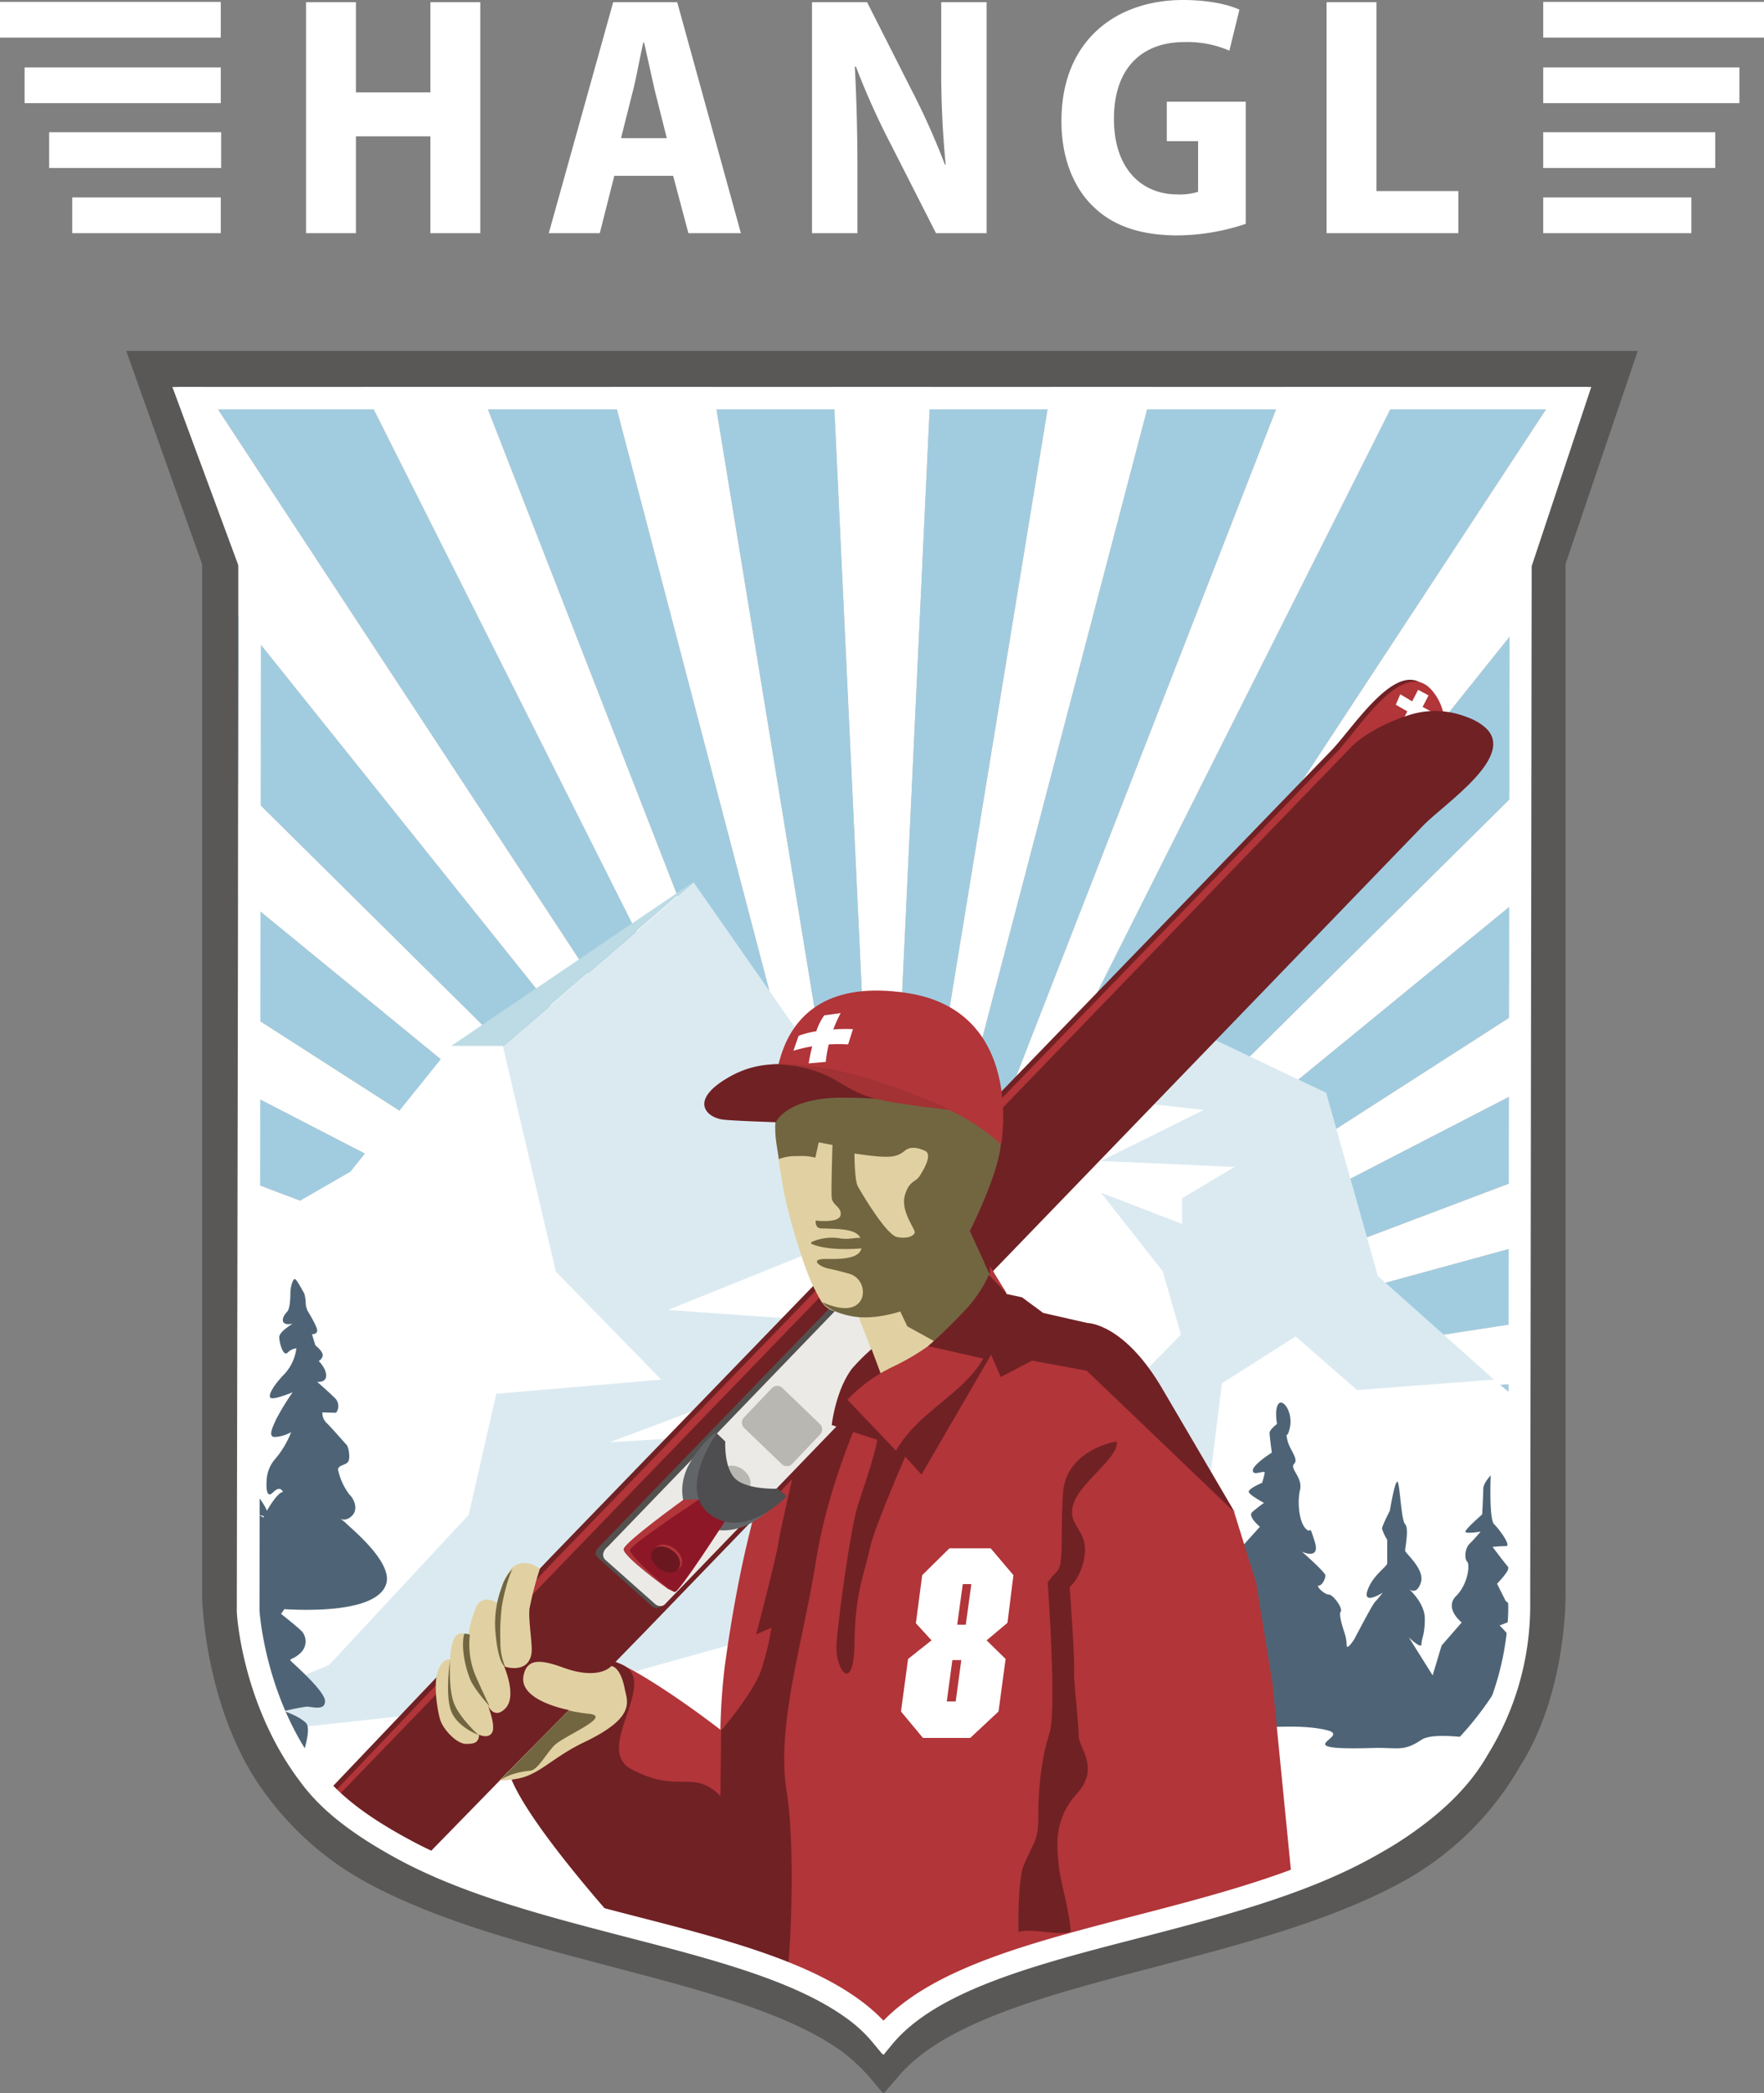
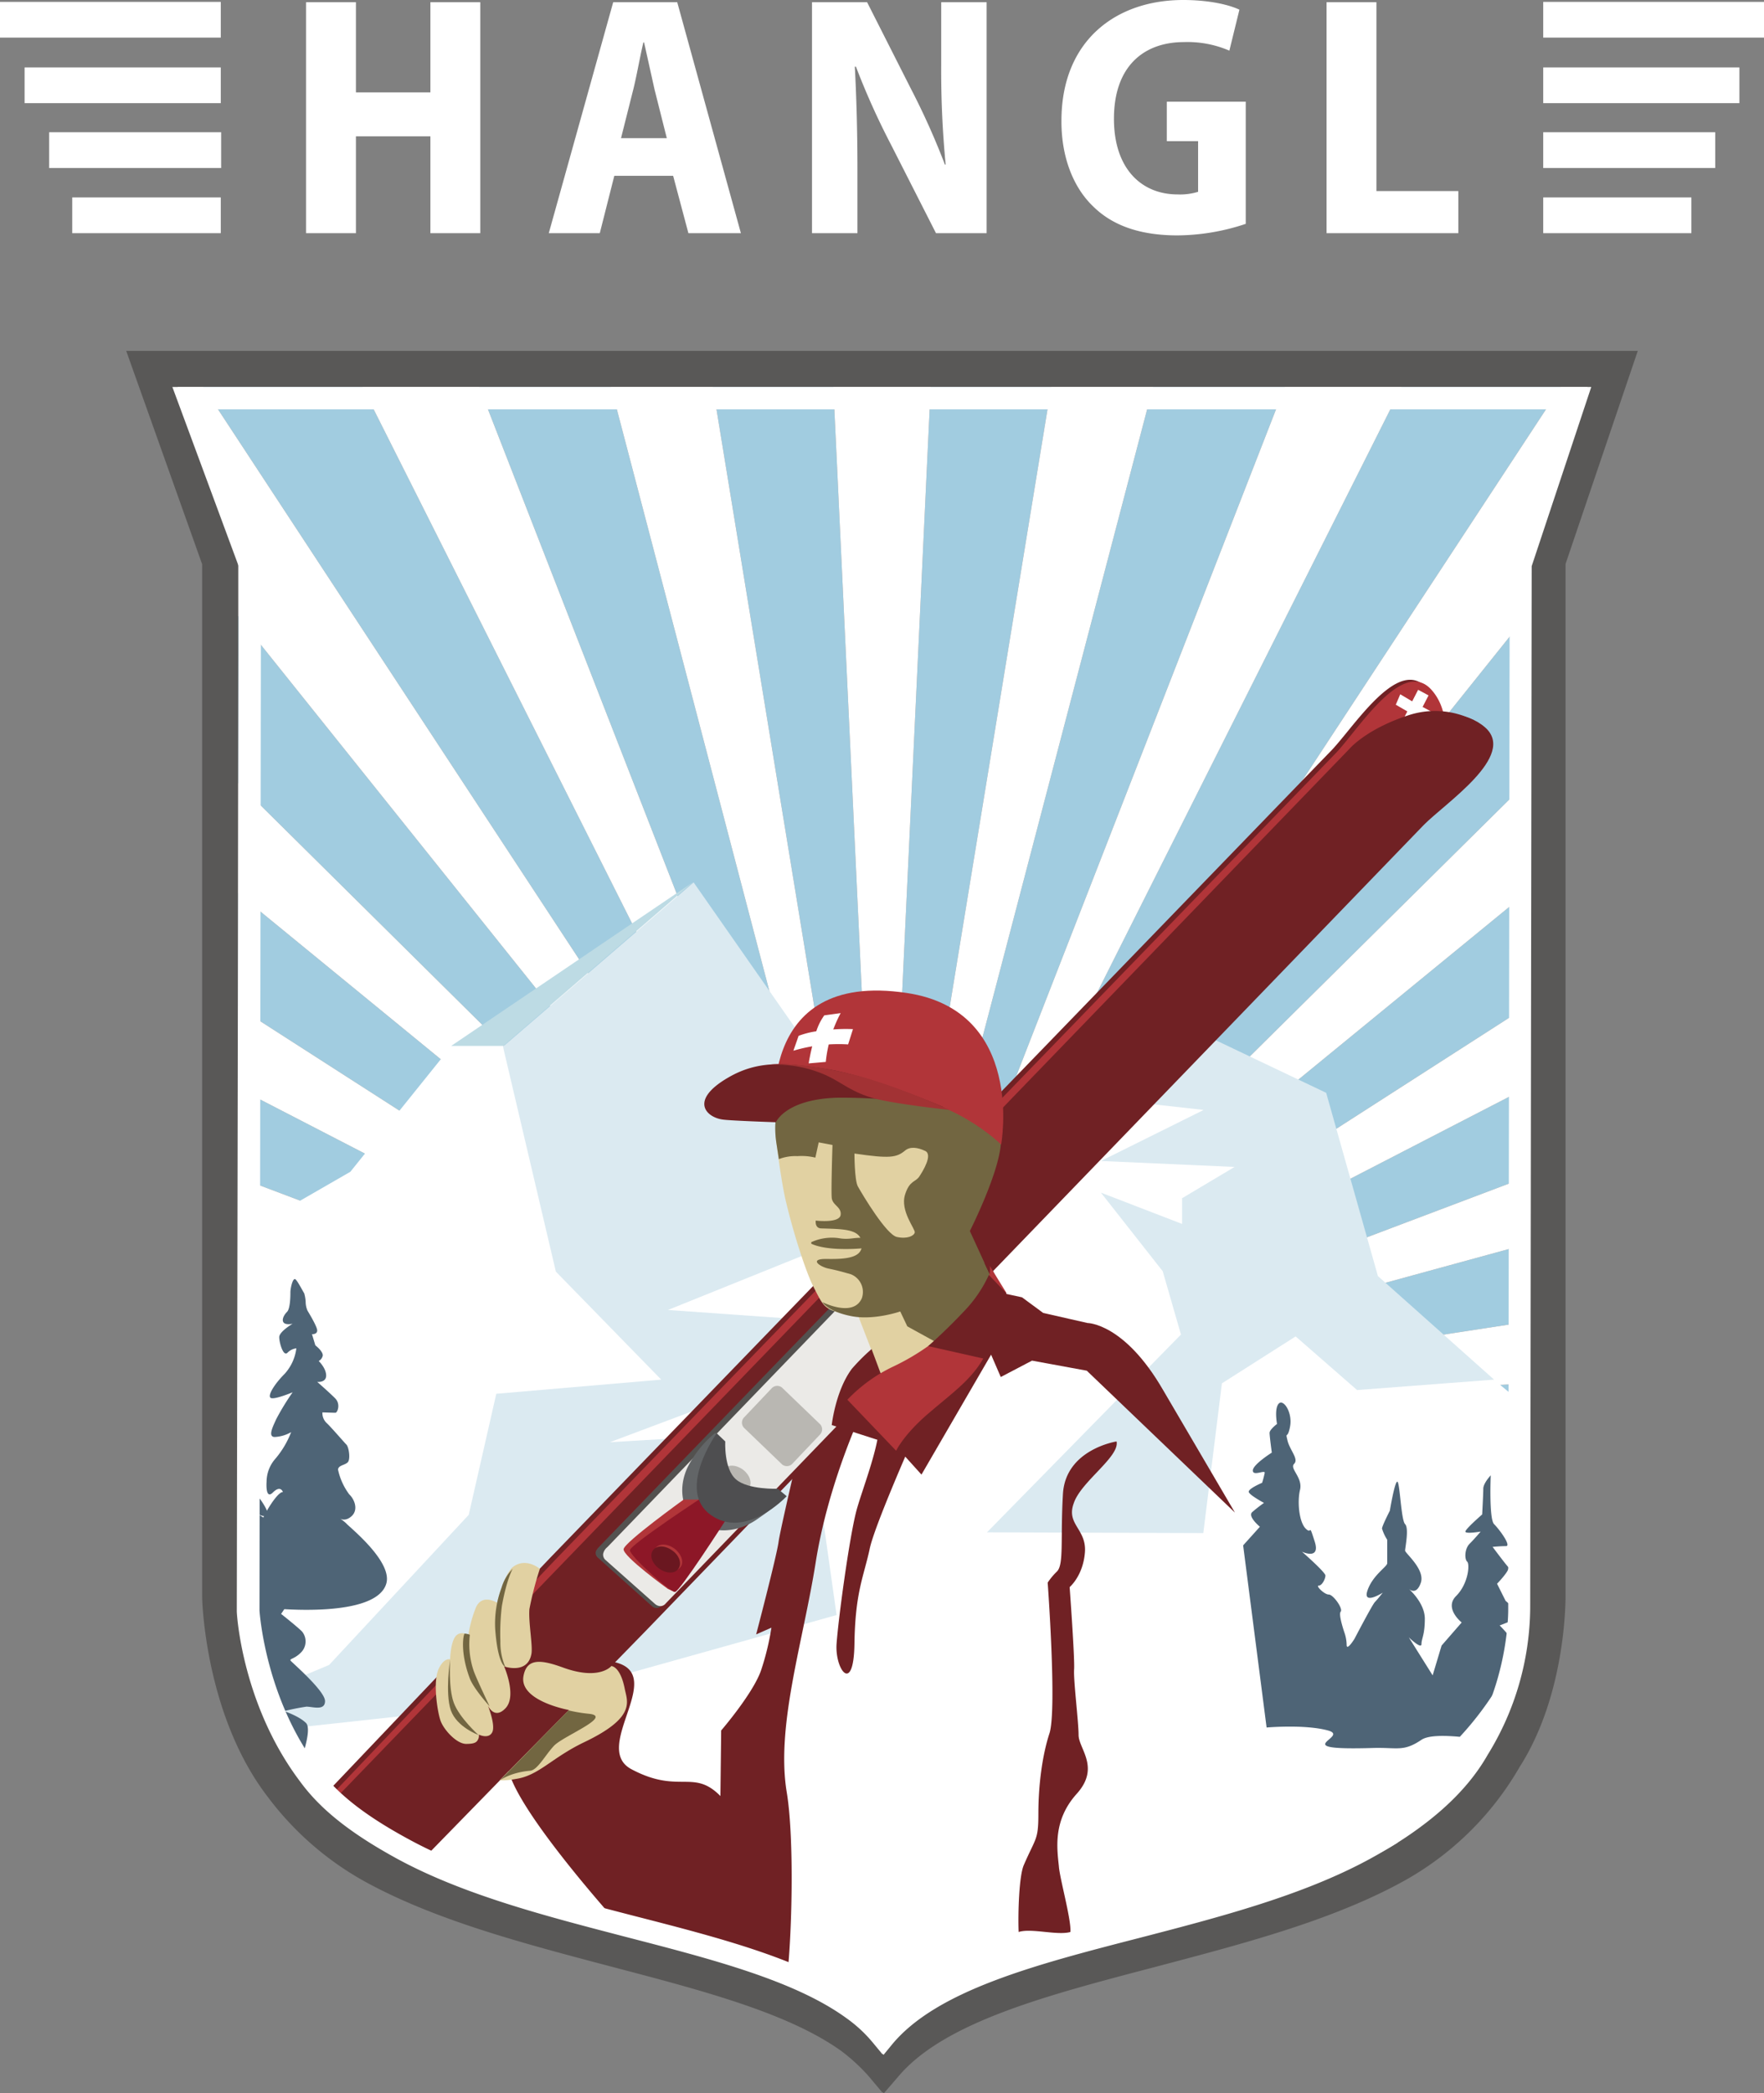
<svg xmlns="http://www.w3.org/2000/svg" width="473.8" height="562">
  <rect width="100%" height="100%" fill="#808080" stroke="none" />
  <style>.B{clip-path:url(#A)}.C{clip-path:url(#B)}.D{fill:#fff}.E{fill:#a1cce0}.F{fill:#702124}.G{fill:#b13539}.H{fill:#726641}.I{fill:#e1d1a2}.J{fill:#dbeaf1}.K{fill:#4e6476}</style>
  <defs>
    <clipPath id="A">
      <path d="M40.8,99l18.4,51.6V428.7s.7,30.1,16.7,50.8a76.3,76.3,0,0,0,25.5,21.9c38.9,20.9,98.8,24.7,127.5,45.3a42.746,42.746,0,0,1,8.2,7.6l.1-.1.3.3c23.3-27.7,92.7-29.7,136.1-53A76.854,76.854,0,0,0,404.1,472c12.1-18.8,11.7-44,11.7-44V150.6L433.1,99Z" />
    </clipPath>
    <clipPath id="B">
      <path d="M49.8,106.7l17,44.6V445.4l18.4,34s26.2,20.6,35.4,22.7,45.4,13.5,51,14.9c5.7,1.4,35.4,10.6,35.4,10.6L236.1,546s8.5-11.3,65.9-26.9,63.8-19.1,70.2-22.7c6.4-3.5,32.6-26.2,34.7-46.8s1.4-75.8,1.4-75.8v-214l15.6-54.6Z" />
    </clipPath>
  </defs>
  <g class="B E">
    <path d="M236.9,381.4,115.7,1121.5l85.9,9Z" />
  </g>
  <g class="B E">
    <path d="M236.9,381.4-35.5,1080.1l82.1,26.7Z" />
  </g>
  <g class="B E">
    <path d="M236.9,381.4l-411.8,626.8,74.8,43.2Z" />
  </g>
  <g class="B E">
    <path d="M236.9,381.4-296.2,908.9l64.2,57.8Z" />
  </g>
  <g class="B E">
    <path d="M236.9,381.4-394.2,786.5l50.7,69.9Z" />
  </g>
  <g class="B E">
    <path d="M236.9,381.4-464.7,646.5l35.1,78.9Z" />
  </g>
  <g class="B E">
    <path d="M236.9,381.4-504.5,494.8l18,84.5Z" />
  </g>
  <g class="B E">
-     <path d="M236.9,381.4l-748.7-43.2v86.3Z" />
-   </g>
+     </g>
  <g class="B E">
    <path d="M236.9,381.4-486.5,183.5l-18,84.4Z" />
  </g>
  <g class="B E">
    <path d="M236.9,381.4l-666.5-344-35.1,78.9Z" />
  </g>
  <g class="B E">
    <path d="M236.9,381.4-343.5-93.7l-50.7,69.9Z" />
  </g>
  <g class="B E">
    <path d="M236.9,381.4-232-204l-64.2,57.8Z" />
  </g>
  <g class="B E">
    <path d="M236.9,381.4l-337-670.1-74.8,43.2Z" />
  </g>
  <g class="B E">
    <path d="M236.9,381.4,46.6-344.1l-82.1,26.7Z" />
  </g>
  <g class="B E">
    <path d="M236.9 381.4l-35.3-749.2-85.9 9z" />
  </g>
  <g class="B E">
    <path d="M236.9 381.4l121.2-740.2-85.9-9z" />
  </g>
  <g class="B E">
    <path d="M236.9 381.4l272.4-698.8-82.1-26.7z" />
  </g>
  <g class="B E">
    <path d="M236.9 381.4l411.8-626.9-74.8-43.2z" />
  </g>
  <g class="B E">
    <path d="M236.9,381.4,770-146.2,705.8-204Z" />
  </g>
  <g class="B E">
    <path d="M236.9,381.4,868-23.8,817.3-93.7Z" />
  </g>
  <g class="B E">
    <path d="M236.9 381.4l701.6-265.1-35.1-78.9z" />
  </g>
  <g class="B E">
    <path d="M236.9 381.4l741.4-113.5-18-84.4z" />
  </g>
  <g class="B E">
    <path d="M236.9,381.4l748.8,43.1V338.2Z" />
  </g>
  <g class="B E">
    <path d="M236.9,381.4,960.3,579.3l18-84.5Z" />
  </g>
  <g class="B E">
    <path d="M236.9,381.4l666.5,344,35.1-78.9Z" />
  </g>
  <g class="B E">
-     <path d="M236.9,381.4l580.4,475L868,786.5Z" />
-   </g>
+     </g>
  <g class="B E">
    <path d="M236.9,381.4,705.8,966.7,770,908.9Z" />
  </g>
  <g class="B E">
    <path d="M236.9,381.4l337,670,74.8-43.2Z" />
  </g>
  <g class="B E">
    <path d="M236.9,381.4l190.3,725.4,82.1-26.7Z" />
  </g>
  <g class="B E">
    <path d="M236.9,381.4l35.3,749.1,85.9-9Z" />
  </g>
  <g class="B D">
    <path d="M236.9,381.4,46.6,1106.8l69.1,14.7Z" />
  </g>
  <g class="B D">
    <path d="M236.9,381.4l-337,670,64.6,28.7Z" />
  </g>
  <g class="B D">
    <path d="M236.9,381.4-232,966.7l57.1,41.5Z" />
  </g>
  <g class="B D">
    <path d="M236.9,381.4l-580.4,475,47.3,52.5Z" />
  </g>
  <g class="B D">
    <path d="M236.9,381.4l-666.5,344,35.4,61.1Z" />
  </g>
  <g class="B D">
    <path d="M236.9,381.4-486.5,579.3l21.8,67.2Z" />
  </g>
  <g class="B D">
    <path d="M236.9,381.4l-748.7,43.1,7.3,70.3Z" />
  </g>
  <g class="B D">
    <path d="M236.9,381.4-504.5,267.9l-7.3,70.3Z" />
  </g>
  <g class="B D">
    <path d="M236.9,381.4-464.7,116.3l-21.8,67.2Z" />
  </g>
  <g class="B D">
    <path d="M236.9,381.4-394.2-23.8l-35.4,61.2Z" />
  </g>
  <g class="B D">
    <path d="M236.9,381.4-296.2-146.2l-47.3,52.5Z" />
  </g>
  <g class="B D">
    <path d="M236.9,381.4-174.9-245.5-232-204Z" />
  </g>
  <g class="B D">
    <path d="M236.9,381.4-35.5-317.4l-64.6,28.7Z" />
  </g>
  <g class="B D">
    <path d="M236.9,381.4,115.7-358.8,46.6-344.1Z" />
  </g>
  <g class="B D">
    <path d="M236.9,381.4l35.3-749.2H201.6Z" />
  </g>
  <g class="B D">
    <path d="M236.9 381.4l190.3-725.5-69.1-14.7z" />
  </g>
  <g class="B D">
    <path d="M236.9,381.4l337-670.1-64.6-28.7Z" />
  </g>
  <g class="B D">
    <path d="M236.9,381.4,705.8-204l-57.1-41.5Z" />
  </g>
  <g class="B D">
    <path d="M236.9,381.4,817.3-93.7,770-146.2Z" />
  </g>
  <g class="B D">
    <path d="M236.9,381.4l666.5-344L868-23.8Z" />
  </g>
  <g class="B D">
    <path d="M236.9 381.4l723.4-197.9-21.8-67.2z" />
  </g>
  <g class="B D">
    <path d="M236.9,381.4l748.8-43.2-7.4-70.3Z" />
  </g>
  <g class="B D">
    <path d="M236.9,381.4,978.3,494.8l7.4-70.3Z" />
  </g>
  <g class="B D">
-     <path d="M236.9,381.4,938.5,646.5l21.8-67.2Z" />
+     <path d="M236.9,381.4,938.5,646.5l21.8-67.2" />
  </g>
  <g class="B D">
    <path d="M236.9,381.4,868,786.5l35.4-61.1Z" />
  </g>
  <g class="B D">
    <path d="M236.9,381.4,770,908.9l47.3-52.5Z" />
  </g>
  <g class="B D">
    <path d="M236.9,381.4l411.8,626.8,57.1-41.5Z" />
  </g>
  <g class="B D">
    <path d="M236.9,381.4l272.4,698.7,64.6-28.7Z" />
  </g>
  <g class="B D">
    <path d="M236.9,381.4l121.2,740.1,69.1-14.7Z" />
  </g>
  <g class="B D">
    <path d="M236.9,381.4l-35.3,749.1h70.6Z" />
  </g>
  <path d="M237.4,562l-.3-.3-.1.1-3.7-4.4a49.734,49.734,0,0,0-7.4-6.8c-14.3-10.2-37.3-16.2-61.7-22.6-22.7-6-46.2-12.1-65.2-22.3a82.411,82.411,0,0,1-27.1-23.3c-16.7-21.7-17.6-52.3-17.6-53.6V151.5L33.9,94.2h406l-19.4,57.2V428c0,1,.3,26.7-12.4,46.5a81.491,81.491,0,0,1-32.3,31.2c-19,10.2-42.5,16.3-65.2,22.3-29.4,7.7-57.1,14.9-69.4,29.6Zm-.4-15.4.5.6c15.3-14.3,42.2-21.3,70.5-28.6,22.2-5.8,45.1-11.8,63.1-21.4a72.314,72.314,0,0,0,28.6-27.6l.1-.2c11.2-17.3,11-41,11-41.3V149.8l15.6-45.9H47.7L64,149.8V428.6c0,1.2,1.1,29.1,15.7,47.9a71.861,71.861,0,0,0,23.9,20.6c18,9.7,40.9,15.7,63.1,21.4,25.3,6.6,49.2,12.8,64.9,24.1a57.2,57.2,0,0,1,5.1,4.2Z" fill="#595857" />
  <g class="C D">
    <path d="M42.9,320.5l18.2,13.1,33-19,27.1-33.7h14L188,253.8l38.9,44,11.7,30.8,68.9-56.5,47.7,22.7,14,49.1,46.4,38.4v24.9s.1,63-45.3,87.3c-45.3,24.3-104.4,25.1-128.7,54-24.3-28.9-88-27-133.3-51.3s-65.3-90-65.3-90V320.5Z" />
  </g>
  <g class="C J">
    <path d="M140.4 457.2l-75.3 8.2-5.3-6.4 28.6-12 37.5-40.3 7.4-32.5 44.3-3.8-28.3-29-14.2-60.4 51.2-44.1 41.7 59.7 11.7 30.8-60.3 24.3 66.5 4.7-82.1 30.8 53.9-3.2 7 49.6z" />
  </g>
  <g class="C J">
    <path d="M42.9 329.7l.3 1-.3.4v50.4l5.3-4.1 14.3-24.8-1.7-14.8 1.4-5.5-19.3-13.8z" />
  </g>
  <g class="C J">
    <path d="M308.5,270.7l1.4,25.8,13.4,1.5-27.6,13.7,35.9,1.6-14.1,8.4v6.9l-21.8-8.4,16.6,21.1,4.9,17-52.1,53.1,58.1.2,5-40.2L348,358.8l16.5,14.4,36.8-2.8-31.2-27.8-13.9-49.2Z" />
  </g>
  <g class="C">
    <path d="M186.2,236.8l-65,44h14Z" fill="#bddbe4" />
    <g class="K">
      <path d="M54.4 393.3s-.8 3.9-1.5 4.7-.8 3.4-.4 3.8a2.1 2.1 0 0 1-1.1 3.1c-1.7.5-2.3 1.4-1.6 2a10.479 10.479 0 0 0 3.1 1.2s-4.4 2.4-3.4 3.4 2.7 3.1 2.7 3.1.6 1.5-1.1 3.3c-1.7 1.7-4.7 2.6-3.6 3.6s4.4 0 4.4 0 1.5 2.7 0 4.2c-1.3 1.3-4.8 3.5-5.4 4.9l1.8 5.8h3.4s.5 3.2-.9 4.5l-.5.5A80.3 80.3 0 0 0 71.2 471l8.9 3.7s4-10.2 2.1-12.1-5.9-3.2-5.9-3.2q3-.75 6-1.2c1.7 0 5 1.2 5-1.5s-8.7-10.2-9.2-10.8.9-.4 2.7-2.2a4.181 4.181 0 0 0 .3-5.7c-1.3-1.3-5.6-4.7-5.6-4.7s4.1-5.6 2.4-7.3c-1.7-1.6-3.1-5.4-3.1-5.4s3-1 .6-3.4-3.9-4.4-3.9-5.3 1.2-.4 1.2-2-3.5-3.4-3.5-3.4 2.7 1.3 2.7 0-2.1-4.2-2.6-4.7-.6-1.8-.6-3.6 0-3.6-1.3-3.6-2.7 5-2.7 5.9-1.4 6.7-.8 7.3c.5.6.8 3.8.3 4.4-.5.5-3.8 2.2-2.2 3.8s2.4.8 2.4.8-.8 3.3-1.3 3.3-2-1.4-2-1.4l1.2-1.2s-1.9-2.4-1.9-2.9 1.6-1.3 1.6-2.9-3.4-3.6-3.4-3.6a2.045 2.045 0 0 0 2.4-1.7v-.4c0-2.4-2.9-3.5-2.9-3.5s2.2 0 2.2-1.2-2.4-3.5-2.4-3.5a28.755 28.755 0 0 1-1.1-4.2c-.3-1.3-.3-2.3-2.4-.3" />
      <path d="M79.2,343.4c-.7,0-1.2,2.7-1.2,3.5s0,4.4-.9,5.3-1.5,2.2-.9,2.9,2.4.3,2.4.3S75,357.5,75,359s1.1,5.3,2.2,4.2a3.946,3.946,0,0,1,2.4-1.2,12.511,12.511,0,0,1-3.1,6.8c-2.8,2.8-4.7,5.9-3.8,6.5s5.9-1.5,5.9-1.5a65.943,65.943,0,0,0-4.4,7.2c-.8,1.8-2.4,4.8-.4,4.8a9.775,9.775,0,0,0,4.4-1.3,24.8,24.8,0,0,1-4.2,7.1,9.423,9.423,0,0,0-2.4,6.2s-.4,5,1.7,2.9,2.7-.1,2.7-.1-.8-.4-3.2,3.2a32,32,0,0,0-3.8,7.9l2.6,9.5,1.8,10.6s27.9,2.9,30.4-6.8c1.5-6-10.2-15.2-10.8-16a10.916,10.916,0,0,0-1.7-1.3s1.5,1,3.3-.8c1.7-1.8.5-4.5-.8-5.7a17.126,17.126,0,0,1-3-6.6c0-1.2,1.8-1.2,2.6-2s.3-4.2-.4-4.8c-.6-.6-3.6-4.1-5.1-5.6a3.668,3.668,0,0,1-1.3-3s3,.1,3.5.1,1.5-2.3-.1-3.9-4.8-4.4-4.8-4.4,2.4.3,2.4-1.7-2-3.9-2-3.9a2.094,2.094,0,0,0,1.1-1.5c0-1.2-2-2.7-2-2.7l-.9-3s1.4.1,1.4-1-2.6-5.3-2.6-5.3a6.042,6.042,0,0,1-.5-2.4,10.113,10.113,0,0,0-.4-2.3c-.2-.2-2-3.8-2.5-3.8" />
      <path d="M340.2,463.8s10.3-.9,16.5.8-11.8,5.4,12,4.7c6.7-.2,8.2,1.1,13.1-2.2,1.8-1.2,5.9-1.2,10.3-.8a85.215,85.215,0,0,0,15.6-23.8,36.393,36.393,0,0,0-4.9-6.1s4.6-1.7,5.3-2.4c.6-.6-3.7-4.2-3.7-4.2l-2.3-4.6s3.7-3.8,3-4.5-4.2-5.4-4.2-5.4,2.1-.2,3.6-.2-1.7-4.4-3.2-5.9c-1.4-1.4-.9-13.1-.9-13.1s-2,2.1-2,3.6-.3,6.9-.3,6.9-4.5,3.9-4.5,4.6,4.1,0,4.1,0-1.7,2-3,3.3-1.4,4.1-.6,4.8c.7.7.3,5.9-3,9.2s1.5,7.1,1.5,7.1l-5.4,6.2-2.4,8-6.4-10.2s3.4,3.3,3.4,1.8.9-2.4.9-6.8-4.5-8.2-4.5-8.2,2.1,2.3,3.4-1.4c1.3-3.6-4.2-8-4.2-8.7s1.1-6,0-7.1-1.4-11.4-2.1-11.4-2,7.8-2,7.8-2.1,4.1-2.1,4.8a12.144,12.144,0,0,0,1.4,3v6.3c0,.9-3.9,3.2-5.3,7.3s4.1.6,4.1.6-1.4,1.8-2.1,2.5-5.5,9.9-5.5,9.9-2.1,3.4-2.1,1.6a10.474,10.474,0,0,0-.5-3s-1.8-5.1-1.1-5.9-2-4.6-3.2-4.6-3.6-2.4-2.7-2.4,1.8-1.8,1.8-2.7-6.3-6.4-6.3-6.4,5.1,2.4,3.4-2.8c-1.7-5.3-.6-1.6-2.4-3.4s-2.3-7.3-1.5-10.5c.7-3.3-2.9-5.6-1.6-6.9s-1.2-3.7-1.8-6.3,0,0,.7-3.7-1.7-7.4-3-6.2c-1.3,1.3-.5,5.5-.5,5.5s-2,1.5-2,2.4.6,5.3.6,5.3-5.1,3.2-5.1,4.8,3.2-.2,3.2.6a26.808,26.808,0,0,1-.7,2.7s-3.6,1.5-3.6,2.4c0,.8,4.1,3,4.1,3a39.183,39.183,0,0,0-3.2,2.5c-1.2,1.2,2.1,3.9,2.1,3.9l-4.5,5Z" />
    </g>
    <g class="G">
-       <path d="M299.8 366.6l-17.2-2.1-6-3.4-6.2-1.2-36.6 3.1s-12.7-2.4-23.1 20.3-14.9 56.1-16 63.8a165.671 165.671 0 0 0-1.2 17.3s-37.7-29.4-37.9-17.3c0 .5-18.1 27.4-18.1 28 .5 7.3 29.2 35.6 51.2 49.7 18.5 5.7 28.7 6.8 38.3 17l16.6 4.7c20-21.5 62.2-29.5 103.3-42.7l-5.1-51.7-4.4-27.1-5.9-19z" />
-     </g>
+       </g>
    <g class="F">
      <path d="M233.8,362.9l8.4,7.5,7.8,5.1s-14.8,32.7-16.4,40.3c-1.6,7.5-3.9,11.6-4.1,25.5s-5.3,6.9-4.8,0,3.4-28.3,5.3-35.6c1.4-5.3,6-16.8,6.1-22.9,0-2.4-4.4-4.2-4.4-4.2s-9.2,19.3-12.6,40.8-10.7,43.9-7.8,61.7c2.1,12.5,1.4,39.1.1,49.6-11-5.5-22.4-7.4-36.9-11.3l-7.1-1.4s-31.1-34.1-31.1-44.6c0-3.8,17.9-28.7,27.4-27.4,17,2.4-5.4,23,5.9,29,12.8,6.8,16.6-.2,23.9,7.2l.2-17.6s8.8-10.2,10.8-16.4a70.326,70.326,0,0,0,2.7-11.2l-4.1,1.8s5.4-20.6,6-24.7c.5-4.1,10.1-44.3,10.1-44.3Z" />
      <path d="M383 184.5c9.2 9.9.1 29.6-5.3 35.2L113.2 493.3a174.192 174.192 0 0 1-26.3-11.1l61-64.1L357.1 202c6-5.9 18.1-25.8 25.9-17.5" />
    </g>
    <g class="G">
      <path d="M384.3 185c9.2 9.9.1 29.6-5.3 35.2L114.6 493.7a168.63 168.63 0 0 1-26.4-10.9l61.2-64.3 209.2-216.1c5.9-6 17.8-25.7 25.7-17.4" />
    </g>
    <g class="D">
      <path d="M383.7 186.7l-2.8-1.5-1.6 3.1-3.2-1.9-1.2 2.8 3.1 1.8-1.6 3.1 2.8 1.5 1.6-3.1 3.1 1.7 1.4-2.7-3.2-1.7z" />
    </g>
    <g class="F">
      <path d="M395.7,193.9l.2-.5a22.948,22.948,0,0,0-17.8-1.3c-11.2,3.7-15.6,8.9-15.6,8.9L89.5,483.5c.7.4,1.5.7,2.3,1.1Z" />
      <path d="M398.9 195.3c-10.2-8.9-29.6.9-34.9 6.5-4.7 4.7-212.3 219.4-273.2 282.3 8.7 4.2 12.2 13.6 21.4 16.5l61.2-62.7 209-216.4c5.8-5.9 25.1-18.6 16.5-26.2" />
      <path d="M299.9,387s-13.7,2.1-14.4,14.1c-.7,12.1.3,18.9-1.6,20.8a18.1,18.1,0,0,0-2.5,3s2.5,34,.5,40.4c-2.1,6.4-3,14.6-3,21.7s-.7,6.3-3.9,13.7c-1.3,2.9-1.6,13-1.4,18,3.4-1.1,10.4,1,13.9,0,.3-3.2-2.9-14.5-3.1-17.7-.5-4.8-1.6-12.3,4.8-19.4s.5-12.1.5-15.8c0-3.6-1.4-14.6-1.2-17.6s-1.2-22.1-1.2-22.1,3.6-3,4.1-9.3-5.1-7.5-3-13.2c1.9-5.8,12.4-12.5,11.5-16.6" />
    </g>
    <path d="M175.2 431.3l-14.5-13a1.683 1.683 0 0 1-.7-1.5c0-.7 1.2-1.8 1.2-1.8l76.6-79.3 17.3 15.3-77.2 79.6s-.6 1.2-1.4 1.1a1.679 1.679 0 0 1-1.3-.4" fill="#53514f" />
    <path d="M175.9,430.6l-13.4-11.9a1.964,1.964,0,0,1-.5-1.5,3.073,3.073,0,0,1,1.1-1.8l76.4-79.2,16.7,14.1-77.4,80.2a1.855,1.855,0,0,1-1.2.7,2.239,2.239,0,0,1-1.7-.6" fill="#ebeae7" />
    <g class="I">
      <path d="M208.3 305s1.5 12.5 2.9 18c2 8.4 5.3 18.6 7.3 22.5s2.5 5.1 4.7 6.2a12.836 12.836 0 0 0 7 .8l9.5 24.5-.3 9.3 19.1-21.8v-18.1l-13.7-41.5-28.8-1.7z" />
    </g>
    <g class="H">
      <path d="M260.5 330.5s7.6-15 8.3-23.2-21.4-14.5-36.4-16.7c-21.5-3.2-25.6 5.4-23.8 16.7l.6 3.9a12.221 12.221 0 0 1 5-.8 15.36 15.36 0 0 1 4.8.4l.9-4.1 3.7.7s-.4 12.2-.2 14.2 2.6 2.4 2.4 4.5c-.2 2.4-6.7 1.6-6.7 1.6s-.3 2 1.4 2.1c6.3.2 11.1.1 11 4.5 0 3.3-4 3.8-9.3 3.7s-1.8 2.2.4 2.6c2.4.5 3.8.9 5.9 1.5a5.1 5.1 0 0 1 3 6.4 3.329 3.329 0 0 1-.3.6c-2.6 4.4-10.3.5-10.3.5s1.5 2.6 8 3.8c6 1.1 12.9-1.3 12.9-1.3l1.9 4 14.9 8.2c8.6-10.9 9.2-17.9 9.2-17.9z" />
    </g>
    <g class="G">
      <path d="M268.9,307.3s6.6-35.9-25.3-40.7c-41.5-6.3-35.3,34.7-35.3,34.7s-.4-7.5,28.1-7.5c19,0,32.5,13.5,32.5,13.5" />
    </g>
    <g class="F">
      <path d="M253.6,297.3s-18.9-8.2-31-10.2c-10.9-1.7-18.6-2.7-27,2.2-10.7,6.2-5.8,10.8-1.3,11.3,2.3.3,14.1.7,14.1.7s2.6-6.3,16.9-6.6a150.532,150.532,0,0,1,28.3,2.6" />
    </g>
    <path d="M206.2,285.9a32.941,32.941,0,0,1,15.7,2.8c4.5,2.1,6.8,4.5,12.9,6.2,6.1,1.6,20.3,3.1,20.3,3.1s-15.7-7.2-27.2-9.8c-15.2-3.5-21.7-2.3-21.7-2.3" fill="#a23234" />
    <g class="H">
      <path d="M217.9,333.5a13.311,13.311,0,0,1,7.9-1c3.8.5,4.5-1.2,10.3.9a4.27,4.27,0,0,1-3,1.6,52.2,52.2,0,0,1-7.9.3c-5.2-.2-7.3-1.4-7.3-1.4v-.4Z" />
    </g>
    <g class="I">
      <path d="M229.5,309.7s0,7.1.9,8.8c1.4,2.5,7.7,13,10.5,13.6s4.6-.3,4.8-1.2-4-5.8-2.6-10.2c1.2-3.8,2.8-3.3,3.8-4.8s3.7-5.9,1.6-6.9-4.1-1.2-5.4-.1c-2.3,1.9-4.1,2.2-13.6.8" />
      <path d="M167.8,453.4c.7,3.5,3.1,7.7-11,14.4-8.7,4.2-12.1,8.9-18.2,9.8a21.835,21.835,0,0,1-4.4.4l18.6-18.9s-13.4-2.4-12.2-9.1c.9-5,4.9-4.4,10.9-2.2,9.6,3.4,12.7-.5,12.7-.5s2.4,0,3.6,6.1" />
      <path d="M145,421.2s-3.6-3.1-7.1-.6c-2.3,1.5-4.4,9.7-4.4,9.7s-4.2-2.7-5.8,1.6a34.566,34.566,0,0,0-1.9,7s-2.3-1.2-3.5.5c-1.3,1.7-1.4,6.1-1.4,6.1s-1.5-.5-2.9,2.2c-1.9,3.4-.5,11.9.3,14.2.8,2.4,4.3,6.3,6.9,6.3,2,0,2.8-.3,3.2-1.2a1.907,1.907,0,0,0,.2-1.3s2.6,1.3,3.6-.6-1.2-7.3-1.2-7.3,1.7,4.1,4.8.8-.4-11.2-.4-11.2,6.2,2.2,7.3-3.2c.5-2-.8-8.6-.5-12.2a87.631,87.631,0,0,1,2.8-10.8" />
    </g>
    <g class="H">
      <path d="M134.7,426.3a27.579,27.579,0,0,0-1.7,11c.7,9.7,2.7,10.2,2.7,10.2a16.671,16.671,0,0,1-1.3-6.8,60.42,60.42,0,0,1,.4-9.5c1.3-7.3,2.9-10,2.9-10a11.927,11.927,0,0,0-3,5.1" />
      <path d="M126.2,438.9a22.144,22.144,0,0,0,1.1,9.9c.9,2.4,4.2,9.3,4.2,9.3s-4.4-4.8-5.4-7.7c-2.6-7.1-1.6-11.7-1.3-11.8a3.927,3.927,0,0,1,1.4.3" />
      <path d="M120.9,445.6s-.5,7.6,1,11.6,6.6,8.6,6.6,8.6-5.8-2.1-7.4-6.6c-1.6-4.6-.2-13.6-.2-13.6" />
      <path d="M152.7,459.2a41.783,41.783,0,0,0,5.3.9c7,.6-6.6,5.9-9.2,8.6-2.5,2.7-4.4,6.5-6.4,6.7-5.5.5-8.1,2.6-8.1,2.6Z" />
    </g>
    <g class="F">
      <path d="M268.8 369.7l8.4-4.4 14.7 2.7 39.8 38.1-19.3-32.9c-10.4-18-20.3-18-20.3-18l-11.9-2.7-5.7-4.2-6.5-1.4-.5-.1s1 6.3-28.4 39.8l8.4 9.3 18.7-32.2z" />
    </g>
    <g class="D">
      <path d="M270.6,435.7l-5.6,4.7,5.1,5-1.9,14.1-7.6,7.1H247.9l-5.9-7.1,1.9-14.1,6.3-5-4.2-4.6,1.7-12.9,7.3-7.2h11.1l6.1,7.2Zm-12.4,10h-2.4l-1.5,11.1h2.4Zm2.7-20.4h-2.3l-1.5,10.9h2.3Z" />
      <path d="M213.1,282.1a42.344,42.344,0,0,1,14.7-1.7l1.3-4.1a45.08,45.08,0,0,0-8.2.4,22.867,22.867,0,0,0-6.4,1.4Z" />
      <path d="M221.4,272.6a15.181,15.181,0,0,0-2.5,5.6,59.228,59.228,0,0,0-1.7,7.3l4.6-.4a35.058,35.058,0,0,1,4-13.1Z" />
    </g>
    <g class="F">
      <path d="M264.4 339.1a1.488 1.488 0 0 1 1.5.7l2 3.7-1.1.6z" />
      <path d="M234.1,362.2a53.032,53.032,0,0,0-5.3,5.3c-4.4,5.9-5.4,15.1-5.4,15.1l15.8,5.1.4-10.8Z" />
    </g>
    <g class="G">
      <path d="M265.8,339.8s1.7,4-7.3,13.6a62.1,62.1,0,0,1-18.6,13.5,41.656,41.656,0,0,0-12.3,8.9l13.1,13.7s2-4.4,9-10.3c6.3-5.4,11.4-8.9,14.7-15a61.5,61.5,0,0,0,5.9-17.1Z" />
    </g>
    <path d="M201.2,399.5c-1,1.4-3.3,1.3-5.2-.1s-2.6-3.5-1.6-4.9,3.3-1.3,5.2.1c1.8,1.4,2.5,3.5,1.6,4.9" fill="#b9b7b2" />
    <path d="M192.5,384.8H192a28.492,28.492,0,0,0-7.3,9.1c-2.5,5.3-1.7,10.9,1.8,14.1,4.5,4,11.6,3.8,17.4-.5a66.737,66.737,0,0,0,6.7-5.2l-18-1.8Z" fill="#626567" />
    <g class="G">
      <path d="M183.5,402.7s-15.7,11.3-16,13.2,11.9,10.7,11.9,10.7l1.8.8,6.5-24.8h-4.2Z" />
    </g>
    <path d="M188.2,402.3s-18.9,12.4-19,13.9,10.8,11.3,12.1,11.2,13.5-19.1,13.5-19.1-1.8-.1-4.1-2.3c-2.3-2.1-2.5-3.7-2.5-3.7" fill="#8d1727" />
    <path d="M192.5,384.8s-11,15.4-1.5,22c9.4,6.6,20.3-5.1,20.3-5.1l-2.4-2s-8,.3-11.2-2.5c-3.3-2.8-2.9-10.2-2.9-10.2Z" fill="#4e4e50" />
    <g class="G">
      <path d="M182.8,420.7c-1,1.4-3.3,1.3-5.2-.1s-2.6-3.5-1.6-4.9,3.3-1.3,5.2.1c1.8,1.4,2.6,3.6,1.6,4.9" />
    </g>
    <path d="M182.2,421.2c-1,1.4-3.3,1.3-5.2-.1s-2.6-3.5-1.6-4.9,3.3-1.3,5.2.1c1.9,1.3,2.6,3.6,1.6,4.9" fill="#6a1720" />
    <path d="M212.9,392.9a2.041,2.041,0,0,1-2.8.3l-10.3-9.9a2.023,2.023,0,0,1,.1-2.8l7.3-7.7a2.041,2.041,0,0,1,2.8-.3l10.3,9.9a2.023,2.023,0,0,1-.1,2.8Z" fill="#b9b7b2" />
    <g class="F">
      <path d="M249.3,361.4l15.1,3.4a36.091,36.091,0,0,0,4.5-10,39.138,39.138,0,0,0,1.4-7.6l-4.7-4.9a35.178,35.178,0,0,1-7,10.1c-4.8,5.1-9.3,9-9.3,9" />
    </g>
  </g>
  <path d="M237.3 551.7l-.2-.3-.1.1-2.4-2.9a37.1 37.1 0 0 0-7.3-6.8c-13.8-10-35.7-15.7-58.9-21.7-21.5-5.6-43.8-11.3-61.8-21.1-12.6-6.9-20.6-13.3-26-20.7-15.5-20.5-17-44.7-17-45.7v-.2l.5-280.4-17.8-48.1h381.1l-16 48.1-.4 279.9a75.954 75.954 0 0 1-11.4 39.2c-5.9 10.4-16.3 19.6-31.7 28-18 9.8-40.3 15.6-61.9 21.2-28 7.2-54.4 14.1-66.4 28.6zM69.7 432.4c.1 1.4 1.8 23.8 15.8 42.3 4.9 6.7 12.3 12.6 24.1 19 17.3 9.5 39.2 15.1 60.4 20.6 23.8 6.1 46.3 11.9 61 22.7a49.637 49.637 0 0 1 6.3 5.5c13.9-14.3 39.9-21 67.3-28.1 21.2-5.5 43.2-11.2 60.5-20.6 14.2-7.8 24.1-16.4 29.4-25.7l.1-.1c10.8-17.1 10.5-35.8 10.5-36l.4-281 13.6-41.1H55l15.1 41v.5zM0 .5h59.3v9.6H0zm6.6 17.6h52.7v9.6H6.6zm6.6 17.4h46.2v9.6H13.2zM19.4 53h39.9v9.6H19.4zM414.5.5h59.3v9.6h-59.3zm0 17.6h52.7v9.6h-52.7zm0 17.4h46.2v9.6h-46.2zm0 17.5h39.8v9.6h-39.8zm-58.3 9.6h35.5V51.3h-22V.6h-13.4v62zm-21.6-35.3h-21.2v10.6h8.4v13.6a16.5 16.5 0 0 1-5.5.7c-9.7 0-17.1-6.9-17.1-20.3 0-14.3 8.2-20.6 18.8-20.6a28.3 28.3 0 0 1 12.2 2.3l2.7-11c-2.7-1.3-8.1-2.6-15.1-2.6-18.2 0-32.6 11-32.7 32.2-.1 9.6 3 18 8.6 23.3 5.2 5.1 12.6 7.7 22.6 7.7a58.941 58.941 0 0 0 18.3-3.1V27.3zM230.3 62.6V45.4c0-10.8-.3-19.9-.7-27.5h.3a198.066 198.066 0 0 0 9.4 20.9l12.1 23.8H265V.6h-12.2v16.8a265.039 265.039 0 0 0 1.2 26.8h-.2a195.773 195.773 0 0 0-9.1-20.3L232.9.6h-14.8v62zm-63.5-25.5l3.3-13.1c.9-3.6 1.8-8.8 2.7-12.6h.2l2.8 12.6 3.3 13.1zm14 10.1l4.1 15.4H199L181.9.6h-17.2l-17.3 62h13.7l3.9-15.4h15.8zM82.2.6v62h13.4v-26h20v26H129V.6h-13.4v24.2h-20V.6z" class="D" />
</svg>